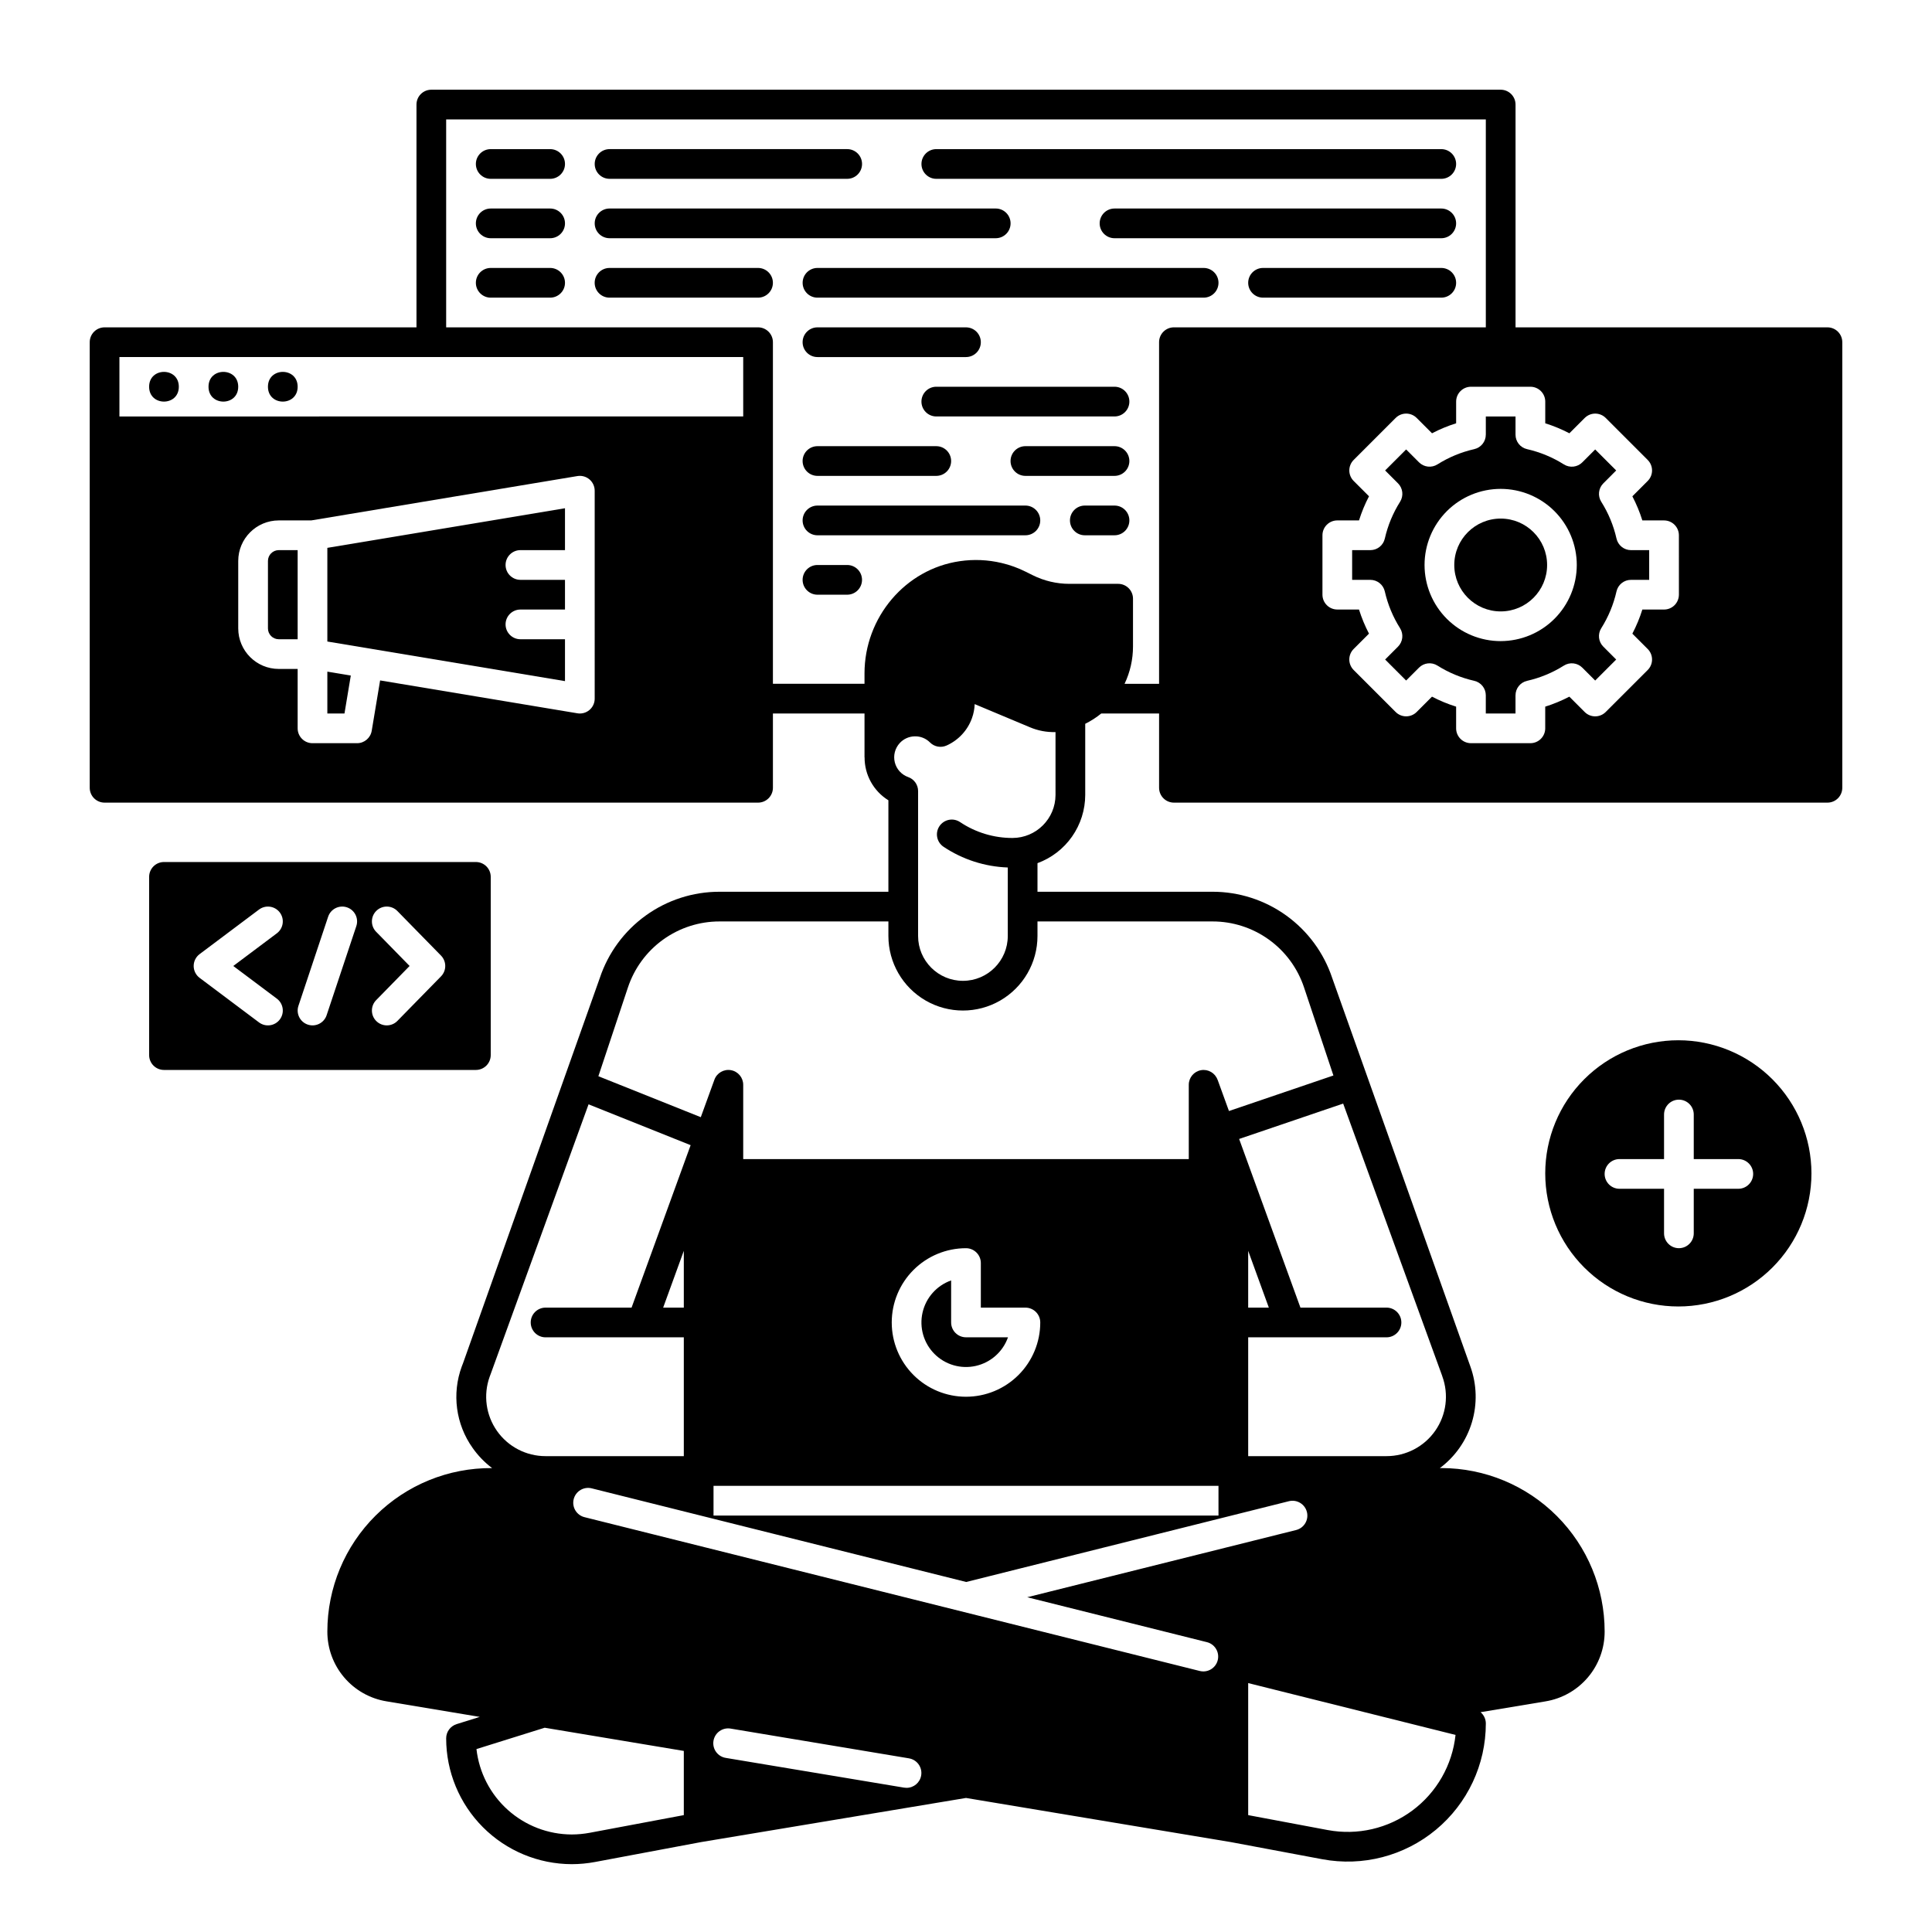
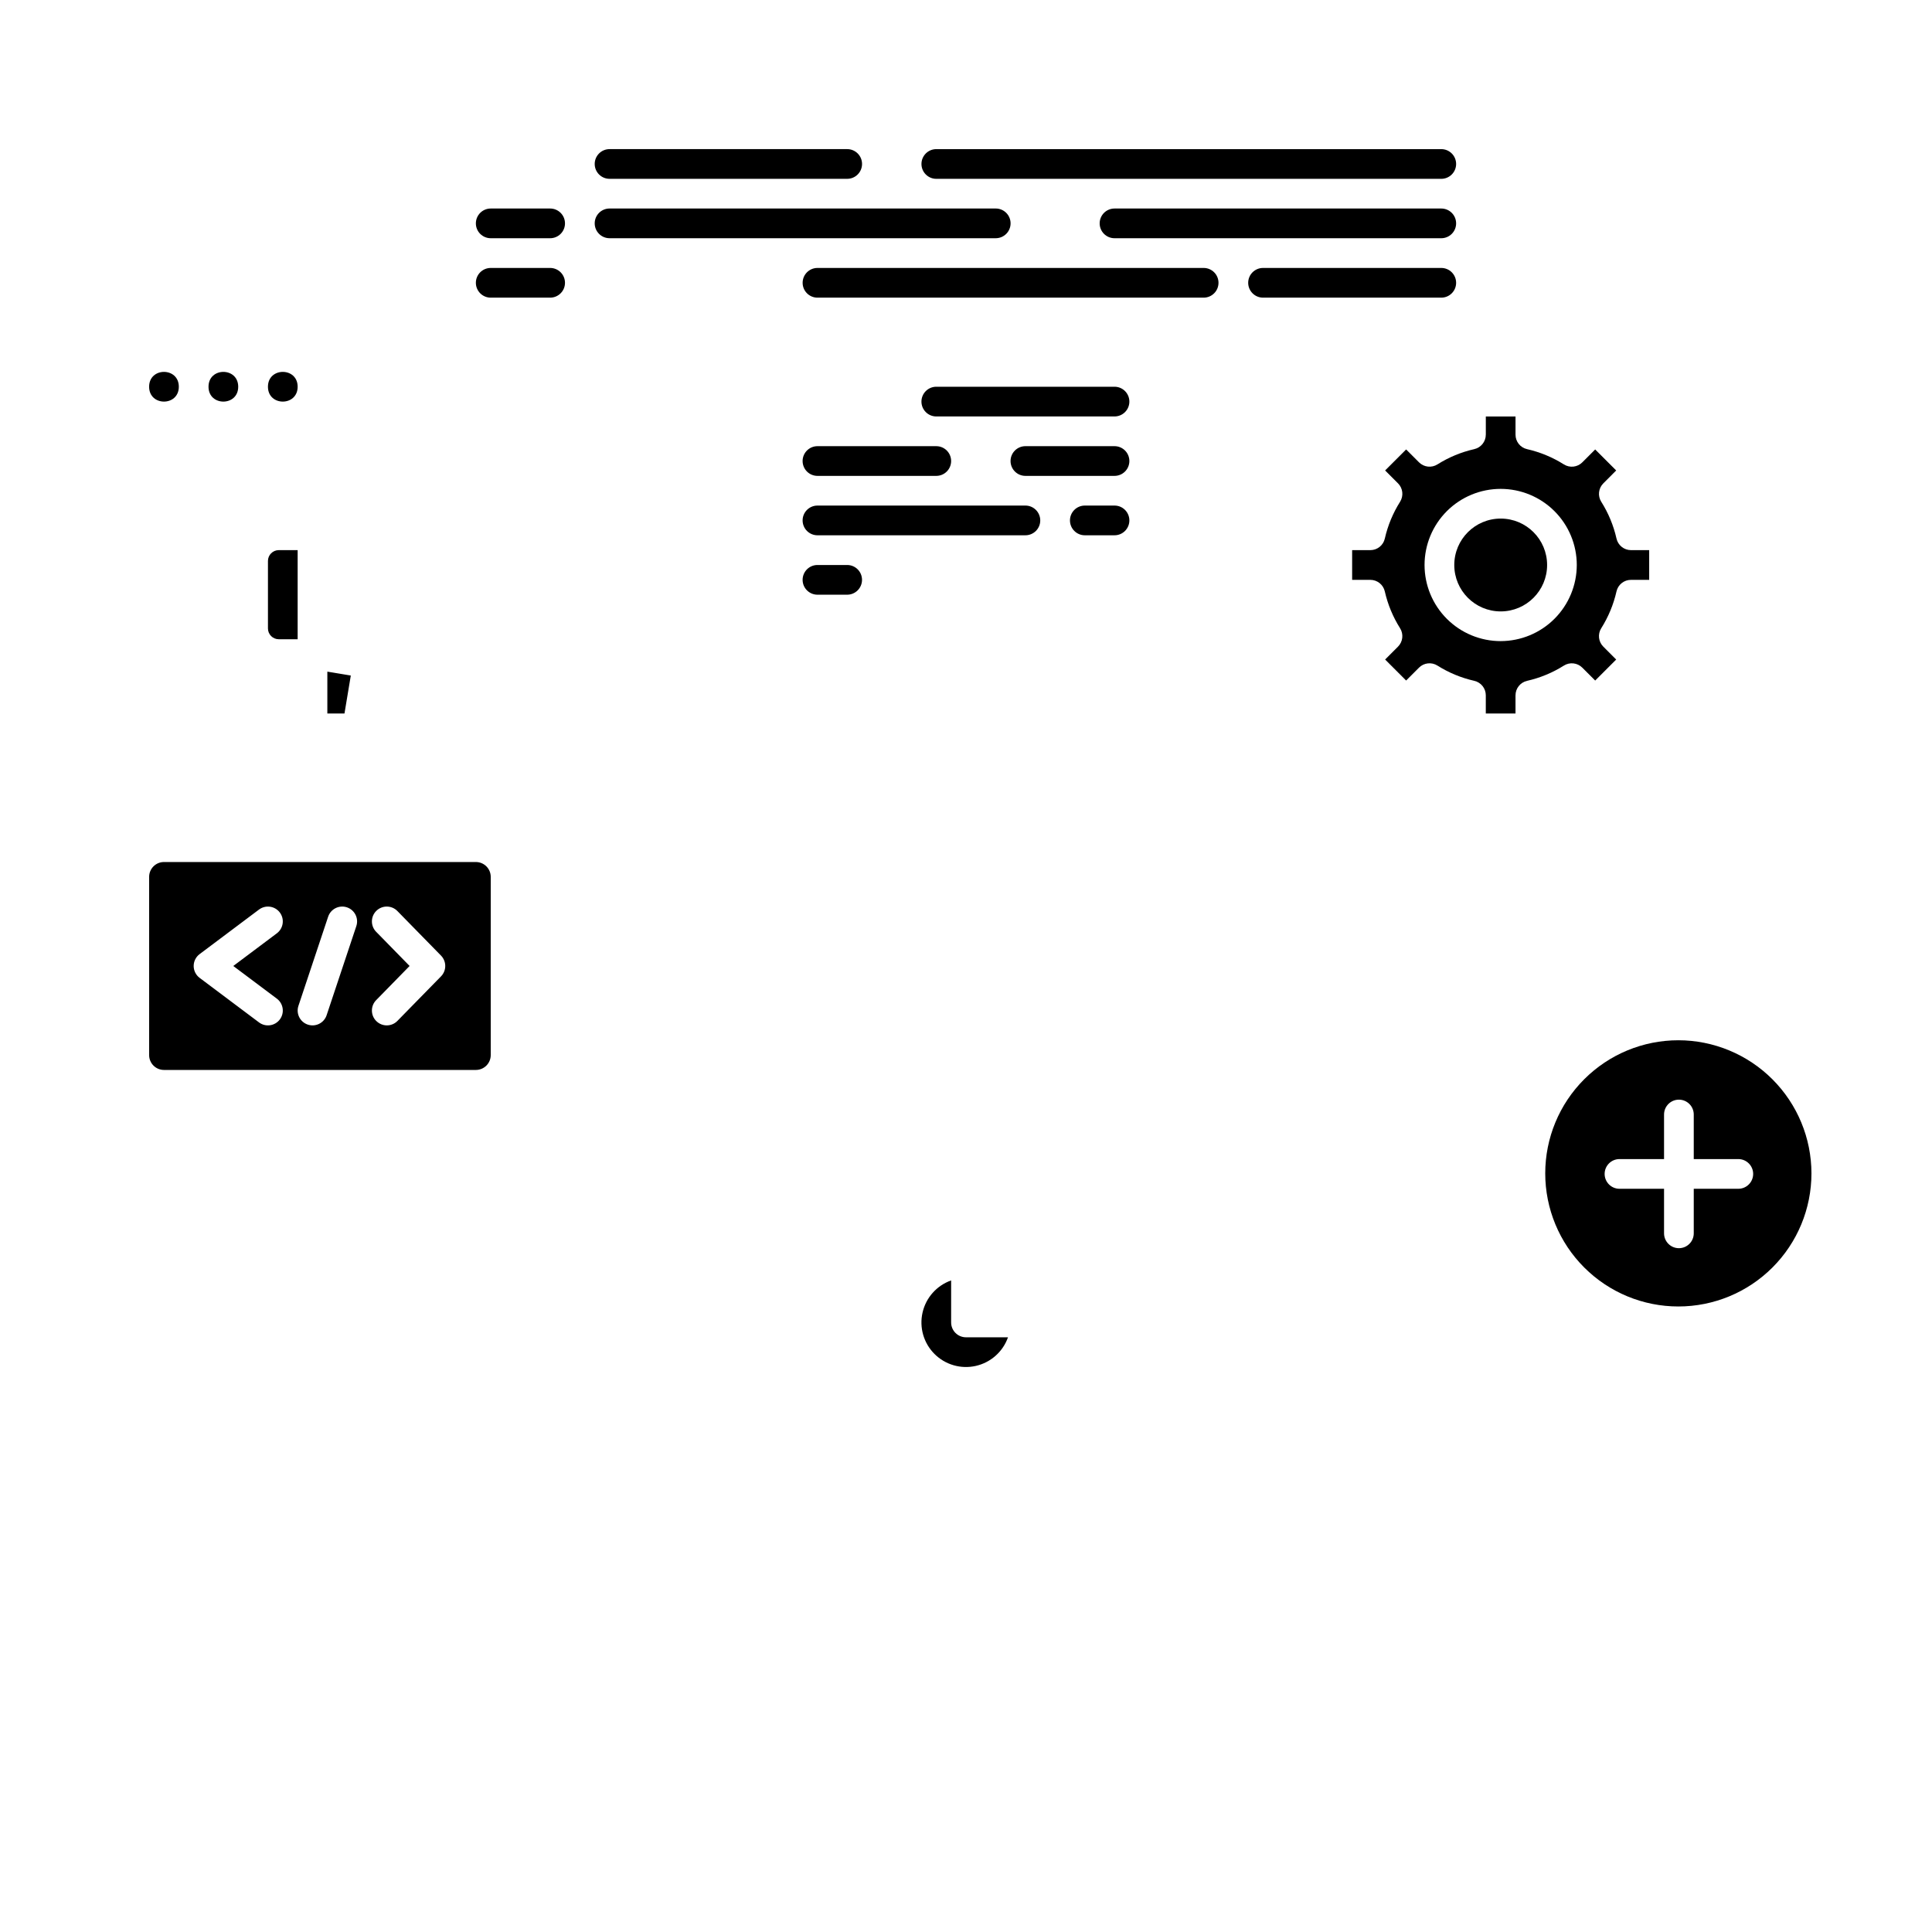
<svg xmlns="http://www.w3.org/2000/svg" fill="#000000" width="800px" height="800px" version="1.1" viewBox="144 144 512 512">
  <g>
    <path d="m230.75 333.09h4.539l1.676-10.062-6.215-1.035z" />
    <path d="m215.01 292.66v17.875c0 1.586 1.285 2.871 2.867 2.871h5.004v-23.617h-5.004c-1.582 0.004-2.867 1.285-2.867 2.871z" />
-     <path d="m230.75 314.01 62.977 10.496v-11.098h-11.809c-2.172 0-3.938-1.762-3.938-3.938 0-2.172 1.766-3.934 3.938-3.934h11.809v-7.871h-11.809c-2.172 0-3.938-1.766-3.938-3.938 0-2.176 1.766-3.938 3.938-3.938h11.809v-11.098l-62.977 10.496z" />
    <path d="m554 293.73c0 6.793-5.508 12.301-12.301 12.301-6.793 0-12.301-5.508-12.301-12.301 0-6.793 5.508-12.301 12.301-12.301 6.793 0 12.301 5.508 12.301 12.301" />
-     <path d="m628.29 230.75h-82.656v-59.039c0-1.047-0.418-2.047-1.156-2.785-0.738-0.738-1.738-1.152-2.781-1.152h-283.39c-2.172 0-3.934 1.762-3.934 3.938v59.039h-82.656c-2.176 0-3.938 1.762-3.938 3.938v118.08c0 1.043 0.414 2.047 1.152 2.785s1.738 1.152 2.785 1.152h173.18c1.043 0 2.043-0.414 2.781-1.152s1.156-1.742 1.156-2.785v-19.68h24.273v11.602h0.02c-0.027 4.637 2.363 8.957 6.309 11.395v24.238h-44.754c-7.023-0.008-13.867 2.199-19.562 6.309-5.699 4.106-9.957 9.902-12.172 16.566l-36.238 102.07-0.336 0.867c-2.66 7.231-1.582 15.309 2.883 21.59 1.43 2.035 3.172 3.832 5.156 5.332-11.547-0.09-22.648 4.43-30.848 12.562-8.199 8.129-12.809 19.199-12.812 30.746-0.012 4.445 1.559 8.75 4.434 12.141 2.875 3.394 6.863 5.652 11.25 6.367l24.707 4.121-6.141 1.918 0.004 0.004c-1.645 0.512-2.766 2.035-2.766 3.758 0 8.832 3.504 17.305 9.742 23.555 6.238 6.254 14.703 9.773 23.535 9.793 2.082-0.004 4.156-0.199 6.199-0.582l28.102-5.273 70.184-11.691 70.16 11.691 24.254 4.547c10.699 2.004 21.738-0.859 30.117-7.812 8.379-6.953 13.227-17.277 13.227-28.164 0-1.152-0.512-2.25-1.395-2.992l17.199-2.863c4.387-0.719 8.375-2.977 11.25-6.371 2.875-3.394 4.445-7.699 4.434-12.145 0-11.473-4.547-22.473-12.648-30.594-8.098-8.121-19.09-12.695-30.559-12.723-0.156 0-0.316 0.012-0.48 0.02 4.066-3.027 7.051-7.281 8.508-12.137 1.461-4.856 1.316-10.051-0.41-14.816-0.012-0.031-0.031-0.07-0.039-0.109l-36.566-102.82c-2.215-6.664-6.477-12.457-12.172-16.562-5.695-4.106-12.539-6.312-19.562-6.305h-46.375v-7.578c3.707-1.359 6.906-3.82 9.168-7.055s3.481-7.086 3.484-11.031v-18.844c1.512-0.75 2.934-1.664 4.242-2.727h15.332v19.68c0 1.043 0.414 2.047 1.152 2.785 0.738 0.738 1.738 1.152 2.781 1.152h173.19c1.043 0 2.043-0.414 2.781-1.152 0.738-0.738 1.152-1.742 1.152-2.785v-118.08c0-1.047-0.414-2.047-1.152-2.785-0.738-0.738-1.738-1.152-2.781-1.152zm-326.69 98.398c0 1.047-0.414 2.047-1.152 2.785-0.738 0.738-1.738 1.152-2.781 1.152-0.219 0-0.434-0.016-0.648-0.055l-52.285-8.711-2.227 13.352v-0.004c-0.316 1.898-1.957 3.289-3.883 3.289h-11.809c-2.172 0-3.934-1.762-3.934-3.934v-15.746h-5.004c-5.93-0.004-10.734-4.812-10.742-10.742v-17.875c0.008-5.93 4.812-10.734 10.742-10.742h8.609l70.527-11.754h0.004c1.141-0.191 2.309 0.133 3.191 0.879 0.883 0.746 1.391 1.848 1.391 3.004zm39.359-74.785-165.31 0.004v-15.746h165.31zm-67.207 254.52 0.324-0.867 25.898-71.359 27.051 10.824-15.652 43.051h-22.793c-2.172 0-3.934 1.762-3.934 3.934 0 2.176 1.762 3.938 3.934 3.938h36.637v31.488h-36.637c-5.113 0-9.91-2.481-12.859-6.66-2.949-4.18-3.684-9.531-1.969-14.348zm51.465-33.398v15.047h-5.473zm0 149.54-24.953 4.684c-1.566 0.293-3.152 0.441-4.746 0.445-6.25-0.016-12.281-2.332-16.938-6.508-4.656-4.172-7.613-9.91-8.312-16.125l18.086-5.656 36.863 6.148zm62.906-10.52c-0.312 1.898-1.953 3.289-3.875 3.289-0.219-0.004-0.438-0.02-0.652-0.051l-47.191-7.871c-1.047-0.152-1.992-0.719-2.617-1.57-0.625-0.855-0.883-1.926-0.707-2.973 0.172-1.043 0.762-1.973 1.629-2.582 0.867-0.605 1.945-0.836 2.984-0.641l47.191 7.871v0.004c2.144 0.355 3.594 2.383 3.238 4.523zm75.73-35.316c1.926 0.484 3.191 2.328 2.949 4.301-0.242 1.973-1.918 3.453-3.906 3.453-0.32 0-0.641-0.039-0.953-0.117l-162.98-40.746c-1.027-0.238-1.918-0.879-2.469-1.781-0.551-0.898-0.715-1.984-0.461-3.008 0.258-1.023 0.914-1.902 1.824-2.438 0.91-0.535 1.996-0.684 3.016-0.41l99.188 24.797 85.578-21.422c2.09-0.484 4.188 0.797 4.707 2.879 0.52 2.086-0.723 4.199-2.797 4.758l-71.32 17.828zm-48.109-88.656c1.043 0 2.047 0.414 2.785 1.152 0.738 0.738 1.152 1.738 1.152 2.781 0 5.223-2.074 10.227-5.766 13.918-3.691 3.691-8.695 5.766-13.914 5.766-5.223 0-10.227-2.074-13.918-5.766-3.691-3.691-5.762-8.695-5.762-13.918 0-5.219 2.07-10.223 5.762-13.914 3.691-3.691 8.695-5.766 13.918-5.766 1.043 0 2.043 0.418 2.781 1.156 0.738 0.734 1.152 1.738 1.152 2.781v11.809zm51.168 47.23v7.871l-133.82 0.004v-7.871zm62.82 66.008c-0.848 7.973-4.984 15.23-11.418 20.02-6.434 4.785-14.57 6.668-22.453 5.191l-21.078-3.957v-34.992zm-3.551-95.184c0.012 0.039 0.031 0.078 0.039 0.129h-0.004c1.781 4.832 1.086 10.227-1.859 14.445-2.945 4.223-7.769 6.734-12.918 6.731h-36.656v-31.488h36.656c2.172 0 3.934-1.762 3.934-3.938 0-2.172-1.762-3.934-3.934-3.934h-22.809l-16.246-44.695 27.57-9.379zm-51.398-18.055v-15.047l5.473 15.047zm-9.465-102.34c5.371-0.008 10.605 1.68 14.961 4.82 4.356 3.137 7.609 7.57 9.305 12.664l7.785 23.34-27.68 9.418-3.012-8.297-0.012 0.012c-0.648-1.797-2.492-2.871-4.375-2.539-1.883 0.328-3.254 1.965-3.25 3.879v19.68h-118.08v-19.68c0.004-1.914-1.367-3.551-3.25-3.883-1.883-0.332-3.731 0.734-4.383 2.531l-3.609 9.93-27.141-10.855 7.832-23.527v0.004c1.695-5.098 4.953-9.531 9.309-12.672 4.359-3.141 9.594-4.828 14.965-4.824h44.754v3.856c0 7.059 3.766 13.578 9.875 17.109 6.113 3.527 13.645 3.527 19.754 0 6.113-3.531 9.879-10.051 9.879-17.109v-3.856zm-41.594-33.535c-0.008 6.297-5.106 11.402-11.406 11.414-4.945 0.008-9.781-1.457-13.891-4.211-0.871-0.582-1.934-0.793-2.957-0.59s-1.926 0.805-2.508 1.672c-1.207 1.805-0.723 4.25 1.086 5.461 5.055 3.375 10.949 5.277 17.023 5.492v18.156-0.004c0 6.562-5.32 11.883-11.883 11.883s-11.883-5.32-11.883-11.883v-38.406c0.004-1.668-1.051-3.156-2.629-3.707-1.762-0.625-3.094-2.094-3.543-3.906-0.449-1.816 0.043-3.734 1.312-5.109 1.023-1.113 2.461-1.758 3.973-1.781 1.516-0.043 2.981 0.547 4.047 1.625 1.145 1.152 2.883 1.477 4.367 0.816 3.148-1.398 5.586-4.019 6.75-7.262 0.43-1.195 0.672-2.449 0.719-3.719l14.652 6.141c2.137 0.906 4.449 1.34 6.769 1.27zm27.445-119.97v90.527h-9.145c1.473-3.09 2.234-6.469 2.234-9.891v-12.664c0-2.172-1.762-3.934-3.934-3.934h-12.949c-3.371-0.004-6.691-0.789-9.703-2.293l-1.82-0.906c-2.047-1.027-4.207-1.812-6.438-2.332-3.625-0.855-7.383-1.016-11.07-0.473-14.395 2.086-25.238 14.867-25.238 29.738v2.754h-24.273v-90.527c0-1.047-0.418-2.047-1.156-2.785-0.738-0.738-1.738-1.152-2.781-1.152h-82.656v-55.105h275.52v55.105h-82.656c-2.172 0-3.934 1.762-3.934 3.938zm137.76 66.914-0.004-0.004c0 1.043-0.414 2.047-1.152 2.785-0.738 0.738-1.738 1.152-2.781 1.152h-5.75c-0.691 2.207-1.578 4.344-2.648 6.394l4.066 4.066c0.738 0.738 1.152 1.738 1.152 2.785 0 1.043-0.414 2.043-1.152 2.781l-11.133 11.129c-1.539 1.539-4.031 1.539-5.566 0l-4.066-4.066c-2.051 1.07-4.191 1.957-6.394 2.648v5.75c0 1.043-0.418 2.043-1.156 2.781-0.738 0.738-1.738 1.152-2.781 1.152h-15.738c-2.176 0-3.938-1.762-3.938-3.934v-5.75c-2.207-0.691-4.348-1.578-6.394-2.648l-4.066 4.066c-1.539 1.535-4.031 1.535-5.566 0l-11.133-11.133c-0.738-0.738-1.152-1.738-1.152-2.785 0-1.043 0.414-2.043 1.152-2.781l4.066-4.066c-1.07-2.051-1.953-4.191-2.648-6.394h-5.746c-2.172 0-3.938-1.766-3.938-3.938v-15.738c0-2.176 1.766-3.938 3.938-3.938h5.75c0.691-2.207 1.578-4.348 2.648-6.394l-4.066-4.066c-0.738-0.738-1.152-1.738-1.152-2.785 0-1.043 0.414-2.043 1.152-2.781l11.133-11.133c1.539-1.535 4.027-1.535 5.566 0l4.066 4.066v0.004c2.047-1.074 4.188-1.961 6.394-2.652v-5.746c0-2.172 1.762-3.938 3.938-3.938h15.742c1.047 0 2.047 0.418 2.785 1.156 0.738 0.738 1.152 1.738 1.152 2.781v5.75c2.207 0.691 4.348 1.578 6.394 2.648l4.066-4.066h0.004c1.535-1.535 4.027-1.535 5.562 0l11.125 11.133c0.738 0.738 1.152 1.738 1.152 2.785 0 1.043-0.414 2.043-1.152 2.781l-4.066 4.066c1.07 2.051 1.957 4.191 2.648 6.394h5.75c1.043 0 2.043 0.414 2.781 1.152 0.738 0.738 1.152 1.742 1.152 2.785z" />
    <path d="m572.39 286.73c-0.781-3.457-2.148-6.758-4.039-9.754-0.98-1.555-0.754-3.582 0.547-4.883l3.41-3.414-5.566-5.566-3.414 3.414h0.004c-1.301 1.301-3.328 1.527-4.883 0.547-3-1.891-6.297-3.258-9.754-4.043-1.797-0.402-3.07-2-3.066-3.84v-4.82h-7.871v4.82h-0.004c0 1.836-1.27 3.43-3.062 3.836-3.457 0.785-6.754 2.152-9.754 4.043-1.555 0.98-3.582 0.754-4.883-0.547l-3.414-3.414-5.566 5.566 3.41 3.414h0.004c1.301 1.301 1.527 3.324 0.547 4.883-1.891 2.996-3.258 6.297-4.043 9.754-0.402 1.793-2 3.07-3.84 3.066h-4.82v7.871h4.82v0.004c1.836 0 3.43 1.27 3.836 3.062 0.785 3.457 2.152 6.754 4.043 9.754 0.98 1.555 0.754 3.582-0.547 4.883l-3.41 3.414 5.566 5.566 3.414-3.414h-0.004c1.301-1.301 3.328-1.527 4.883-0.547 2.996 1.891 6.297 3.258 9.754 4.039 1.793 0.406 3.07 2.004 3.066 3.844v4.82h7.871v-4.82h0.004c0-1.84 1.27-3.43 3.062-3.84 3.457-0.781 6.754-2.148 9.754-4.039 1.555-0.98 3.582-0.754 4.883 0.547l3.414 3.414 5.566-5.566-3.41-3.414h-0.004c-1.301-1.301-1.527-3.328-0.547-4.883 1.891-3 3.258-6.297 4.039-9.754 0.406-1.797 2.004-3.07 3.844-3.066h4.82v-7.871h-4.82v-0.004c-1.84 0-3.43-1.27-3.84-3.062zm-30.699 27.172c-5.352 0-10.48-2.125-14.266-5.91-3.781-3.781-5.906-8.914-5.906-14.262 0-5.352 2.125-10.48 5.906-14.266 3.785-3.781 8.914-5.906 14.266-5.906 5.348 0 10.48 2.125 14.262 5.906 3.785 3.785 5.91 8.914 5.91 14.266-0.008 5.348-2.133 10.477-5.914 14.258s-8.91 5.906-14.258 5.914z" />
    <path d="m396.06 494.46v-11.133c-3.824 1.352-6.684 4.57-7.578 8.527-0.898 3.953 0.297 8.09 3.164 10.957 2.867 2.867 7.004 4.062 10.961 3.168 3.953-0.898 7.172-3.758 8.523-7.582h-11.133c-2.176 0-3.938-1.762-3.938-3.938z" />
    <path d="m274.05 423.61v-47.23c0-1.043-0.414-2.047-1.152-2.785-0.738-0.738-1.742-1.152-2.785-1.152h-82.656c-2.172 0-3.934 1.762-3.934 3.938v47.23c0 1.047 0.414 2.047 1.152 2.785 0.738 0.738 1.738 1.152 2.781 1.152h82.656c1.043 0 2.047-0.414 2.785-1.152 0.738-0.738 1.152-1.738 1.152-2.785zm-56.68-14.957c1.738 1.305 2.094 3.773 0.789 5.512s-3.773 2.09-5.512 0.789l-15.742-11.809h-0.004c-0.988-0.746-1.574-1.91-1.574-3.148 0-1.242 0.586-2.406 1.574-3.148l15.742-11.809h0.004c1.738-1.305 4.207-0.953 5.512 0.785s0.949 4.207-0.789 5.512l-11.547 8.66zm21.059-19.223-7.871 23.617c-0.688 2.062-2.918 3.176-4.981 2.488s-3.176-2.914-2.488-4.977l7.871-23.617c0.688-2.062 2.918-3.176 4.981-2.488s3.176 2.914 2.488 4.977zm22.441 13.32-11.562 11.809c-1.52 1.551-4.012 1.578-5.566 0.055-1.551-1.52-1.578-4.012-0.055-5.566l8.863-9.055-8.863-9.055v0.004c-1.523-1.555-1.496-4.047 0.055-5.566 1.555-1.523 4.047-1.496 5.566 0.055l11.562 11.809c1.5 1.531 1.5 3.981 0 5.512z" />
-     <path d="m289.79 183.52h-15.742c-2.176 0-3.938 1.762-3.938 3.934 0 2.176 1.762 3.938 3.938 3.938h15.742c2.176 0 3.938-1.762 3.938-3.938 0-2.172-1.762-3.934-3.938-3.934z" />
    <path d="m289.79 199.26h-15.742c-2.176 0-3.938 1.762-3.938 3.938 0 2.172 1.762 3.934 3.938 3.934h15.742c2.176 0 3.938-1.762 3.938-3.934 0-2.176-1.762-3.938-3.938-3.938z" />
    <path d="m289.79 215.01h-15.742c-2.176 0-3.938 1.762-3.938 3.934 0 2.176 1.762 3.938 3.938 3.938h15.742c2.176 0 3.938-1.762 3.938-3.938 0-2.172-1.762-3.934-3.938-3.934z" />
    <path d="m305.54 191.39h62.977c2.172 0 3.934-1.762 3.934-3.938 0-2.172-1.762-3.934-3.934-3.934h-62.977c-2.176 0-3.938 1.762-3.938 3.934 0 2.176 1.762 3.938 3.938 3.938z" />
    <path d="m525.95 183.52h-133.82c-2.172 0-3.934 1.762-3.934 3.934 0 2.176 1.762 3.938 3.934 3.938h133.82c2.176 0 3.938-1.762 3.938-3.938 0-2.172-1.762-3.934-3.938-3.934z" />
    <path d="m305.54 207.13h102.34c2.172 0 3.934-1.762 3.934-3.934 0-2.176-1.762-3.938-3.934-3.938h-102.34c-2.176 0-3.938 1.762-3.938 3.938 0 2.172 1.762 3.934 3.938 3.934z" />
    <path d="m525.95 199.26h-86.59c-2.176 0-3.938 1.762-3.938 3.938 0 2.172 1.762 3.934 3.938 3.934h86.594-0.004c2.176 0 3.938-1.762 3.938-3.934 0-2.176-1.762-3.938-3.938-3.938z" />
-     <path d="m344.89 215.01h-39.359c-2.176 0-3.938 1.762-3.938 3.934 0 2.176 1.762 3.938 3.938 3.938h39.359c2.172 0 3.938-1.762 3.938-3.938 0-2.172-1.766-3.934-3.938-3.934z" />
    <path d="m462.98 215.01h-102.34c-2.172 0-3.934 1.762-3.934 3.934 0 2.176 1.762 3.938 3.934 3.938h102.34c2.172 0 3.934-1.762 3.934-3.938 0-2.172-1.762-3.934-3.934-3.934z" />
    <path d="m525.95 215.01h-47.23c-2.172 0-3.938 1.762-3.938 3.934 0 2.176 1.766 3.938 3.938 3.938h47.23c2.176 0 3.938-1.762 3.938-3.938 0-2.172-1.762-3.934-3.938-3.934z" />
-     <path d="m403.93 234.69c0-1.047-0.414-2.047-1.152-2.785-0.738-0.738-1.738-1.152-2.781-1.152h-39.363c-2.172 0-3.934 1.762-3.934 3.938 0 2.172 1.762 3.934 3.934 3.934h39.363c1.043 0 2.043-0.414 2.781-1.152s1.152-1.738 1.152-2.781z" />
    <path d="m439.36 246.49h-47.234c-2.172 0-3.934 1.766-3.934 3.938 0 2.176 1.762 3.938 3.934 3.938h47.234c2.172 0 3.934-1.762 3.934-3.938 0-2.172-1.762-3.938-3.934-3.938z" />
    <path d="m356.7 266.18c0 1.043 0.414 2.043 1.152 2.781s1.738 1.152 2.781 1.152h31.488c2.176 0 3.938-1.762 3.938-3.934 0-2.176-1.762-3.938-3.938-3.938h-31.488c-2.172 0-3.934 1.762-3.934 3.938z" />
    <path d="m439.36 262.24h-23.617c-2.172 0-3.938 1.762-3.938 3.938 0 2.172 1.766 3.934 3.938 3.934h23.617c2.172 0 3.934-1.762 3.934-3.934 0-2.176-1.762-3.938-3.934-3.938z" />
    <path d="m415.74 277.98h-55.105c-2.172 0-3.934 1.766-3.934 3.938 0 2.176 1.762 3.938 3.934 3.938h55.105c2.176 0 3.938-1.762 3.938-3.938 0-2.172-1.762-3.938-3.938-3.938z" />
    <path d="m439.36 277.98h-7.871c-2.176 0-3.938 1.766-3.938 3.938 0 2.176 1.762 3.938 3.938 3.938h7.871c2.172 0 3.934-1.762 3.934-3.938 0-2.172-1.762-3.938-3.934-3.938z" />
    <path d="m368.51 293.73h-7.875c-2.172 0-3.934 1.762-3.934 3.938 0 2.172 1.762 3.934 3.934 3.934h7.875c2.172 0 3.934-1.762 3.934-3.934 0-2.176-1.762-3.938-3.934-3.938z" />
    <path d="m588.78 419.68c-9.359 0-18.332 3.715-24.945 10.332-6.617 6.613-10.332 15.586-10.332 24.941 0 9.359 3.715 18.332 10.332 24.945 6.613 6.617 15.586 10.332 24.945 10.332 9.355 0 18.328-3.715 24.941-10.332 6.617-6.613 10.332-15.586 10.332-24.941v-0.004c-0.008-9.352-3.731-18.316-10.344-24.93-6.613-6.613-15.578-10.336-24.93-10.344zm15.891 39.359h-11.809v11.809c0 2.172-1.762 3.934-3.938 3.934-2.172 0-3.934-1.762-3.934-3.934v-11.809h-11.809c-2.176 0-3.938-1.762-3.938-3.938 0-2.172 1.762-3.934 3.938-3.934h11.809v-11.809c0-2.176 1.762-3.938 3.934-3.938 2.176 0 3.938 1.762 3.938 3.938v11.809h11.809c2.172 0 3.934 1.762 3.934 3.934 0 2.176-1.762 3.938-3.934 3.938z" />
    <path d="m191.39 246.49c0 5.25-7.871 5.25-7.871 0 0-5.246 7.871-5.246 7.871 0" />
    <path d="m207.13 246.49c0 5.25-7.871 5.25-7.871 0 0-5.246 7.871-5.246 7.871 0" />
    <path d="m222.88 246.49c0 5.25-7.871 5.25-7.871 0 0-5.246 7.871-5.246 7.871 0" />
  </g>
</svg>